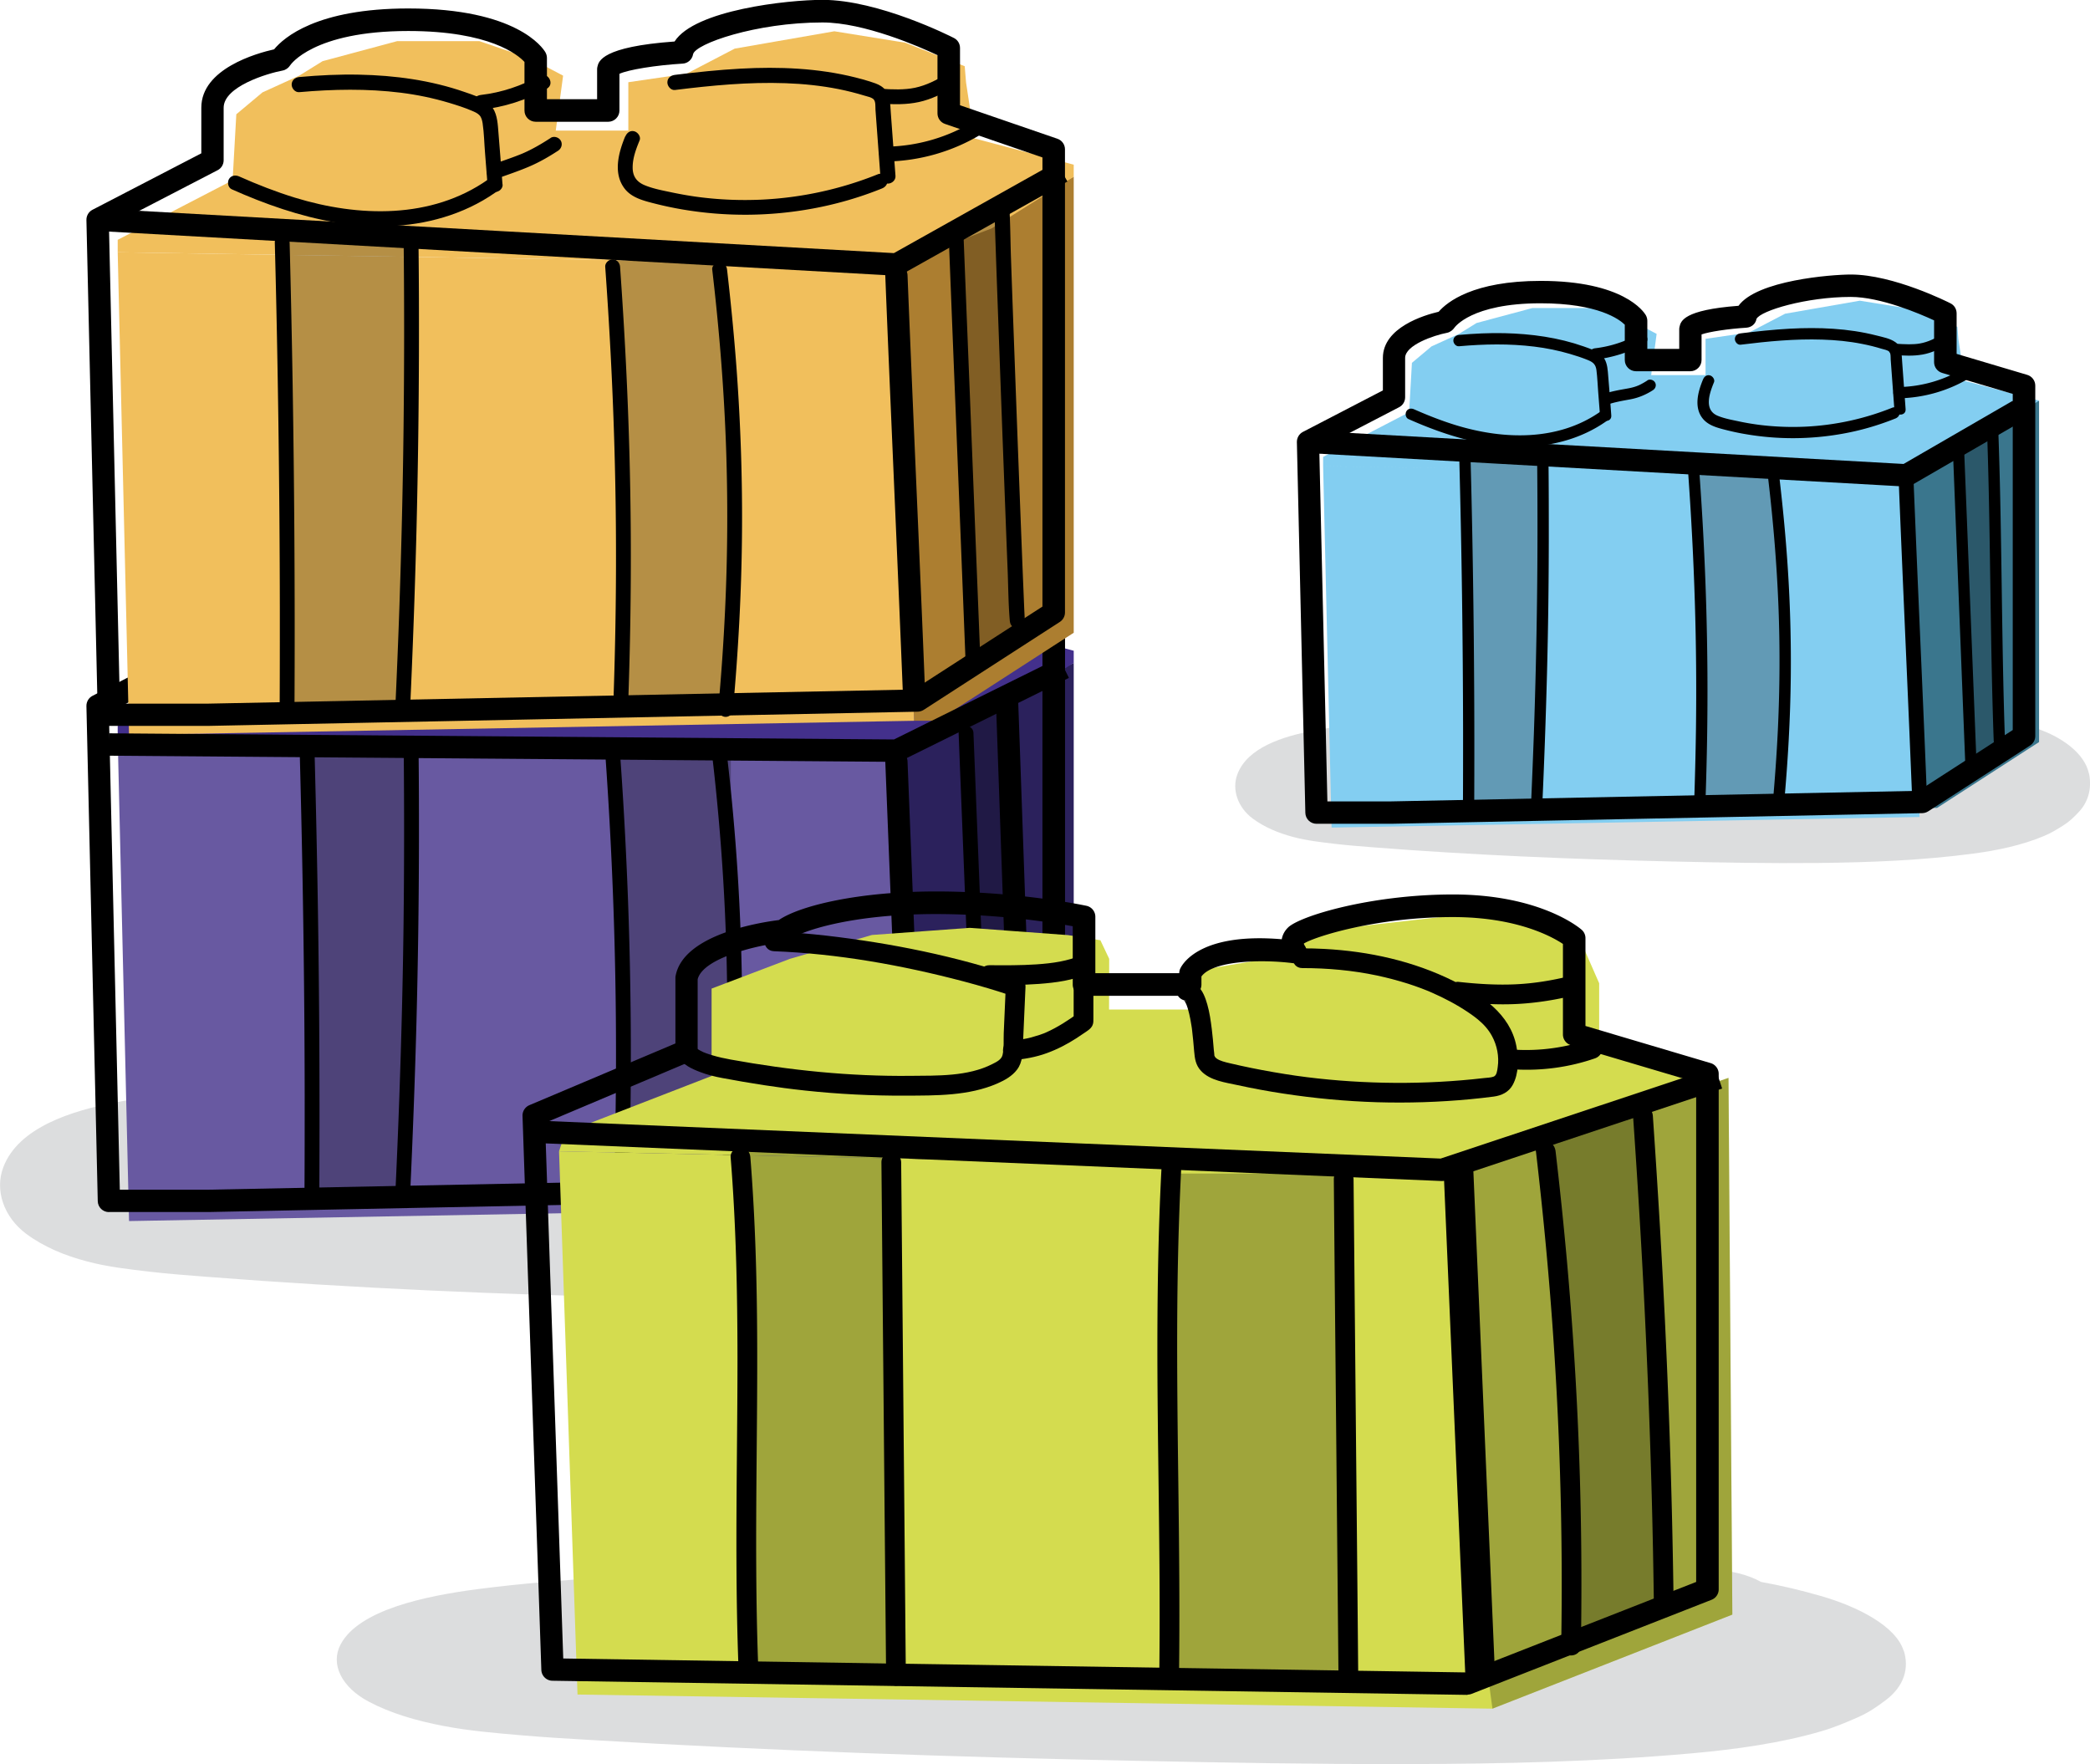
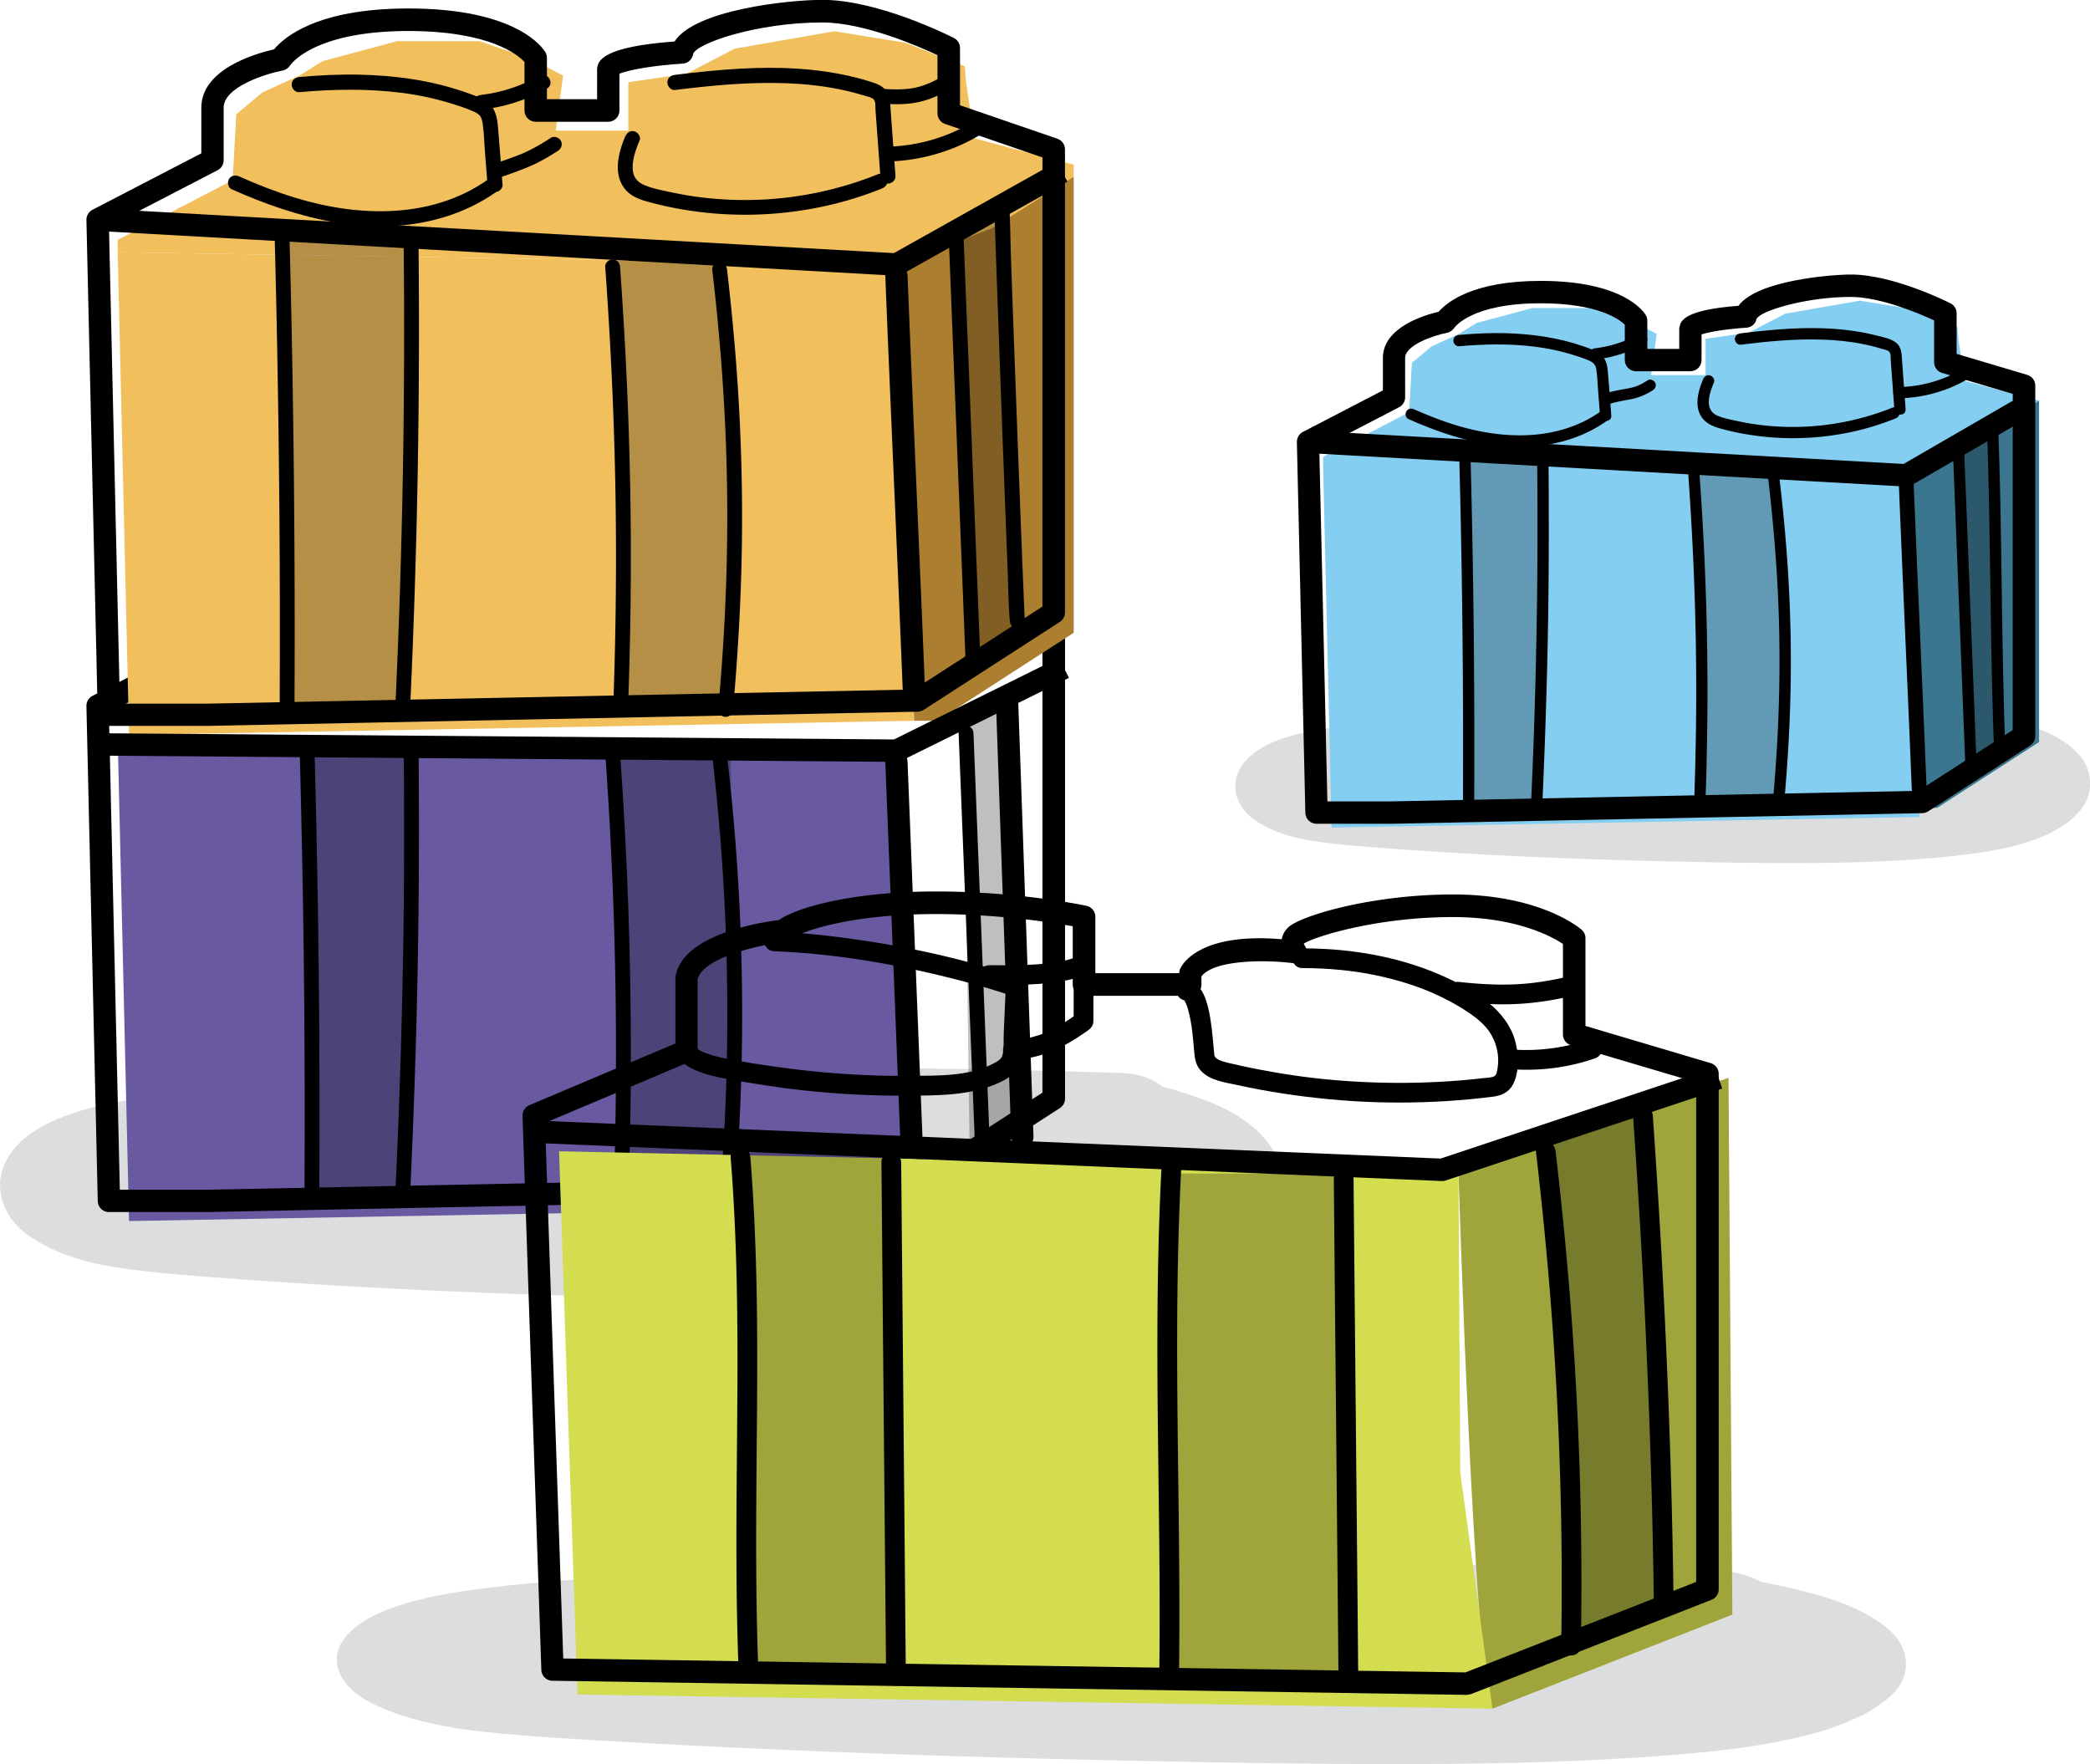
<svg xmlns="http://www.w3.org/2000/svg" id="Layer_2" data-name="Layer 2" viewBox="0 0 298.67 252.1">
  <defs>
    <style>.cls-1{opacity:.25}.cls-1,.cls-11,.cls-2,.cls-3,.cls-7,.cls-9{stroke-width:0}.cls-2{fill:#babcbe;opacity:.5}.cls-7{fill:#d4dc4f}.cls-9{fill:#83cef1}.cls-11{fill:#f1bf5c}</style>
  </defs>
  <g id="Outlines">
    <path class="cls-2" d="M182.78 166.58c-.91-4.06-5.29-7.25-9.63-8.99-2.25-.9-4.55-1.68-6.94-2.27-1.47-1.17-3.45-1.9-5.72-1.98-21.39-.7-42.79-.94-64.18-.72-21.56.23-43.24.6-64.64 2.83-5.02.52-10.06 1.12-14.99 2.05-6.45 1.22-14.04 3.61-16.2 9.28-1.27 3.32.08 7.14 3.22 9.5 2.53 1.89 5.49 3.12 8.74 3.98 2.93.78 6.03 1.13 9.07 1.48 2.64.31 5.29.5 7.94.71 21.16 1.65 42.4 2.55 63.65 3.02 10.57.24 21.16.44 31.74.33 11.07-.11 22.25-.55 33.18-2.01 5.19-.69 10.39-1.78 15.08-3.75 1.51-.64 2.84-1.44 4.19-2.29 1.34-.84 2.3-1.79 3.33-2.89 2.21-2.36 2.79-5.39 2.15-8.27ZM272.03 235.87c-1.13-3.51-6.52-6.28-11.85-7.81-2.76-.79-5.59-1.48-8.52-2-1.81-1.01-4.24-1.66-7.02-1.74-26.2-.73-52.43-1.06-78.63-1-26.42.07-52.97.26-79.17 2.06-6.14.42-12.32.9-18.35 1.68-7.9 1.01-17.18 3.03-19.8 7.9-1.53 2.85.13 6.16 4.01 8.21 3.11 1.65 6.74 2.72 10.73 3.48 3.6.69 7.4 1.01 11.13 1.33 3.23.28 6.49.47 9.74.66 25.94 1.55 51.96 2.45 77.99 2.98 12.96.27 25.93.5 38.88.47 13.57-.03 27.26-.34 40.64-1.54 6.35-.57 12.72-1.47 18.46-3.15 1.85-.54 3.47-1.23 5.12-1.95 1.64-.71 2.8-1.53 4.07-2.48 2.69-2.02 3.39-4.63 2.59-7.12ZM298.5 110.48c-.6-2.71-3.53-4.84-6.43-6-1.5-.6-3.04-1.12-4.63-1.52-.98-.78-2.3-1.27-3.82-1.32-14.27-.47-28.56-.63-42.83-.48-14.39.15-28.86.4-43.14 1.89-3.35.35-6.72.75-10 1.37-4.31.81-9.37 2.41-10.81 6.19-.85 2.21.05 4.77 2.15 6.34 1.69 1.26 3.66 2.08 5.83 2.66 1.96.52 4.03.75 6.06.99 1.76.2 3.53.34 5.3.48 14.13 1.1 28.3 1.7 42.48 2.02 7.06.16 14.12.29 21.18.22 7.39-.08 14.85-.37 22.15-1.34 3.46-.46 6.94-1.19 10.07-2.5 1.01-.42 1.9-.96 2.8-1.53.89-.56 1.53-1.19 2.22-1.93 1.47-1.57 1.86-3.6 1.44-5.52Z" />
-     <path style="fill:#2b215c;stroke-width:0" d="m128.11 107.27 2.52 65.19h3.35l19.46-12.57V94.73l-25.33 12.54z" />
    <path style="fill:#6859a1;stroke-width:0" d="m16.82 105.52 111.29 1.75 2.52 65.19-112.19 2.03-1.62-68.97z" />
-     <path style="fill:#43308c;stroke-width:0" d="m33.24 95.22.53-9.43 3.74-3.13 5.25-2.39 3.34-2.07 10.65-2.85h11.76l7.37 2.51 4.59 2.41-1.05 7.86h10.37v-6.92L98.12 80l6.87-3.58 14.24-2.48 10.13 1.63 8.5 3.36.19 2.3 1.21 8.01 14.18 3.75v1.74l-11.75 7.39-13.58 5.15-111.29-1.75v-1.78l16.42-8.52z" />
    <path class="cls-3" d="M15.57 173.21c-.87 0-1.58-.69-1.6-1.56l-1.62-70.75c-.01-.61.32-1.18.86-1.46l15.56-8.07v-6.53c0-5.55 7.91-7.77 10.4-8.33 1.39-1.69 6.11-5.84 19.18-5.84 15.47 0 19.22 5.62 19.59 6.26.14.25.22.53.22.81v5.9h7.17v-4.28c0-.12.01-.23.04-.35.18-.8.64-2.87 11.03-3.62 2.86-4.5 16.14-5.95 21.15-5.95 8 0 18.33 5.22 18.77 5.45.54.27.87.82.87 1.43v8.13l13.86 4.12c.68.2 1.15.83 1.15 1.53V157c0 .54-.28 1.05-.73 1.34l-19.46 12.57c-.25.16-.54.25-.84.26L29.81 173.2H15.59Zm1.56-3.2h12.62l100.87-2.02 18.35-11.85V91.31l-13.86-4.12c-.68-.2-1.15-.83-1.15-1.53v-8.32c-2.6-1.22-10.47-4.67-16.44-4.67-9.5 0-18.23 3.06-18.49 4.56-.13.73-.74 1.28-1.48 1.32-3.86.23-7.83.88-9.04 1.46v5.25c0 .88-.72 1.6-1.6 1.6H76.54c-.88 0-1.6-.72-1.6-1.6v-6.95c-.91-.99-4.93-4.42-16.61-4.42-13.62 0-16.84 4.85-16.87 4.9-.24.38-.64.67-1.08.75-2.19.41-8.43 2.28-8.43 5.32v7.5c0 .6-.33 1.15-.86 1.42l-15.53 8.05 1.56 68.18Z" />
    <path class="cls-3" d="M137.33 79.36c-3.44 2.1-7.43 3.06-11.45 2.79-.57-.04-1.06.51-1.06 1.06 0 .61.49 1.02 1.06 1.06 4.36.3 8.79-.8 12.52-3.08 1.16-.71.1-2.54-1.07-1.83Z" />
    <path class="cls-3" d="m127.96 94.62-.66-8.91c-.11-1.44-.03-3.03-1.39-3.92-.49-.32-1.06-.49-1.62-.66-.66-.21-1.33-.39-2-.56-5.36-1.35-10.95-1.57-16.45-1.27-3.14.17-6.26.5-9.38.89-.57.07-1.06.44-1.06 1.06 0 .52.49 1.13 1.06 1.06 5.24-.65 10.53-1.16 15.82-.97 2.55.09 5.1.35 7.6.85 1.24.25 2.47.56 3.68.93.4.12.95.22 1.28.51.36.31.26 1.11.3 1.53l.7 9.47c.04.57.46 1.06 1.06 1.06.54 0 1.1-.49 1.06-1.06ZM71.8 95.84c-.22-2.76-.41-5.52-.65-8.28-.1-1.23-.34-2.49-1.34-3.33-.95-.8-2.23-1.18-3.39-1.58-4.84-1.69-10-2.39-15.11-2.49-2.86-.06-5.72.08-8.56.34-.57.05-1.06.45-1.06 1.06 0 .53.49 1.11 1.06 1.06 4.83-.43 9.71-.52 14.53.08 2.32.29 4.63.77 6.87 1.44 1.13.34 2.27.71 3.35 1.17.35.15.74.33 1.01.61.3.32.4.75.46 1.17.21 1.42.23 2.88.35 4.31s.23 2.95.35 4.43c.04.57.45 1.06 1.06 1.06.54 0 1.1-.49 1.06-1.06Z" />
    <path class="cls-3" d="M77.09 80.31c-2.58 1.44-5.44 2.39-8.38 2.73-.57.07-1.06.44-1.06 1.06 0 .52.49 1.12 1.06 1.06 3.33-.38 6.52-1.38 9.44-3.02 1.19-.67.12-2.5-1.07-1.83ZM69.72 95.13c-8.07 5.67-18.49 5.36-27.56 2.58-2.73-.84-5.39-1.88-7.99-3.04-.52-.23-1.14-.15-1.45.38-.26.45-.14 1.21.38 1.45 9.42 4.21 20.07 7.08 30.27 4.02 2.64-.79 5.16-1.97 7.42-3.55.47-.33.69-.93.38-1.45-.27-.46-.98-.71-1.45-.38Z" />
    <path class="cls-3" d="M78.68 89.19c-3.27 2.13-6.78 3.9-10.46 5.22-.54.19-.9.72-.74 1.3.14.52.76.93 1.3.74 3.85-1.38 7.53-3.2 10.96-5.43 1.14-.74.08-2.58-1.07-1.83ZM89.34 88.96c-.97 2.36-1.78 5.36 0 7.55.95 1.16 2.48 1.59 3.87 1.95 1.46.38 2.94.7 4.43.95 6.13 1.03 12.39.98 18.51-.15 3.38-.62 6.7-1.58 9.89-2.87.53-.21.9-.71.74-1.3-.14-.5-.77-.95-1.3-.74a50.911 50.911 0 0 1-16.69 3.64c-2.88.13-5.77.02-8.62-.33-1.38-.17-2.75-.41-4.1-.69s-2.72-.53-3.96-1.05-1.71-1.39-1.7-2.56c0-1.31.49-2.62.99-3.83.22-.53-.24-1.16-.74-1.3-.61-.17-1.08.21-1.3.74ZM139.14 86.83a24.794 24.794 0 0 1-12.45 3.6c-1.36.02-1.37 2.14 0 2.12 4.76-.08 9.45-1.43 13.52-3.89 1.16-.71.1-2.54-1.07-1.83ZM42.82 106.97c.22 8.31.4 16.61.52 24.92.12 8.17.19 16.33.2 24.5 0 4.72 0 9.43-.03 14.15 0 1.36 2.11 1.36 2.12 0 .04-8.31.04-16.62-.02-24.92-.06-8.17-.17-16.33-.34-24.5-.09-4.72-.21-9.43-.33-14.15-.04-1.36-2.15-1.37-2.12 0ZM57.69 106.78c.08 8.41.08 16.81-.02 25.22-.1 8.22-.31 16.43-.6 24.65-.17 4.8-.37 9.61-.6 14.41-.03.57.51 1.06 1.06 1.06.6 0 1.03-.49 1.06-1.06.39-8.4.71-16.8.93-25.2.21-8.21.33-16.43.35-24.65.01-4.81 0-9.61-.06-14.42-.01-1.36-2.13-1.37-2.12 0ZM86.49 107.61c.6 8.43 1.03 16.88 1.28 25.33s.32 16.91.21 25.36c-.06 4.79-.18 9.57-.35 14.36-.05 1.36 2.07 1.36 2.12 0 .31-8.45.44-16.91.39-25.36s-.27-16.91-.68-25.36c-.23-4.78-.51-9.56-.86-14.34-.04-.57-.46-1.06-1.06-1.06-.54 0-1.1.49-1.06 1.06ZM101.78 107.99c.99 8.51 1.65 17.05 1.95 25.61s.27 17.13-.12 25.69c-.22 4.8-.54 9.6-.97 14.38-.05.57.52 1.06 1.06 1.06.62 0 1.01-.49 1.06-1.06a318.464 318.464 0 0 0-.86-65.67c-.07-.57-.44-1.06-1.06-1.06-.52 0-1.13.49-1.06 1.06ZM126.51 108.81l.99 24.9c.33 8.24.66 16.48.98 24.71.19 4.68.37 9.36.56 14.04.03.83.71 1.63 1.59 1.59.83-.04 1.62-.7 1.59-1.59l-.99-24.9c-.33-8.24-.66-16.48-.98-24.71-.19-4.68-.37-9.36-.56-14.04-.03-.83-.71-1.63-1.59-1.59-.83.04-1.62.7-1.59 1.59ZM136.99 104.75c.31 7.92.63 15.84.94 23.76.31 7.89.62 15.78.94 23.67.18 4.46.35 8.92.53 13.38.05 1.36 2.17 1.37 2.12 0-.31-7.92-.63-15.84-.94-23.76l-.94-23.67c-.18-4.46-.35-8.92-.53-13.38-.05-1.36-2.17-1.37-2.12 0ZM142.3 99.58c.29 8.17.57 16.33.86 24.5.29 8.17.57 16.33.86 24.5.16 4.61.32 9.23.49 13.84.03.83.71 1.63 1.59 1.59s1.62-.7 1.59-1.59c-.29-8.17-.57-16.33-.86-24.5s-.57-16.33-.86-24.5c-.16-4.61-.32-9.23-.49-13.84-.03-.83-.71-1.63-1.59-1.59s-1.62.7-1.59 1.59Z" />
    <path style="fill:#ac7e30;stroke-width:0" d="m128.11 37.8 2.52 65.2 3.35-.01 19.46-12.57V25.26L128.11 37.8z" />
    <path class="cls-11" d="m16.82 36.05 111.29 1.75 2.52 65.2-112.19 2.02-1.62-68.97z" />
    <path class="cls-11" d="m33.24 25.76.53-9.43 3.74-3.13 5.25-2.39 3.34-2.07 10.65-2.86h11.76l7.37 2.52 4.59 2.41-1.05 7.85h10.37v-6.91l8.33-1.22 6.87-3.58 14.24-2.48 10.13 1.63 8.5 3.36.19 2.3 1.21 8.02 14.18 3.75v1.73l-11.75 7.39-13.58 5.15-111.29-1.75v-1.78l16.42-8.51z" />
    <path class="cls-3" d="M15.57 103.75c-.87 0-1.58-.69-1.6-1.56l-1.62-70.75c-.01-.61.32-1.18.86-1.46l15.56-8.07v-6.53c0-5.56 7.91-7.77 10.4-8.33 1.39-1.69 6.11-5.84 19.18-5.84 15.47 0 19.22 5.62 19.59 6.26.14.25.22.53.22.81v5.9h7.17V9.9c0-.12.01-.23.04-.35.18-.8.64-2.87 11.03-3.62 2.86-4.5 16.14-5.95 21.15-5.95 8 0 18.33 5.22 18.77 5.45.54.27.87.82.87 1.43v8.18l13.92 4.79c.65.22 1.08.83 1.08 1.51v66.19c0 .54-.28 1.05-.73 1.34L132 101.44c-.25.16-.54.25-.84.26L29.8 103.73H15.58Zm1.56-3.2h12.62l100.87-2.02 18.35-11.85V22.5l-13.92-4.79c-.65-.22-1.08-.83-1.08-1.51V7.88c-2.6-1.22-10.47-4.67-16.44-4.67-9.5 0-18.23 3.06-18.49 4.56-.13.73-.74 1.28-1.48 1.32-3.86.23-7.83.88-9.04 1.46v5.25c0 .88-.72 1.6-1.6 1.6H76.55c-.88 0-1.6-.72-1.6-1.6V8.85c-.91-.99-4.93-4.42-16.61-4.42-13.62 0-16.84 4.85-16.87 4.9-.24.38-.64.67-1.08.75-2.19.41-8.43 2.28-8.43 5.32v7.5c0 .6-.33 1.15-.86 1.42l-15.53 8.05 1.56 68.18Z" />
    <path class="cls-3" d="M135.21 10.6c-1.42.87-2.82 1.59-4.45 1.94-1.51.32-3.24.26-4.88.14-.57-.04-1.06.52-1.06 1.06 0 .61.49 1.02 1.06 1.06 1.82.13 3.65.17 5.44-.22s3.42-1.21 4.96-2.15c1.16-.71.1-2.54-1.07-1.83Z" />
    <path class="cls-3" d="m127.97 25.15-.66-8.91c-.11-1.45-.03-3.04-1.4-3.93-.49-.32-1.07-.49-1.62-.67-.66-.21-1.33-.39-2-.56-5.36-1.35-10.96-1.57-16.46-1.27-3.14.17-6.26.5-9.38.89-.58.07-1.08.44-1.08 1.08 0 .53.5 1.15 1.08 1.08 5.24-.65 10.53-1.16 15.82-.97 2.55.09 5.09.35 7.6.85 1.24.25 2.47.56 3.68.93.4.12.95.22 1.27.5.35.31.26 1.1.29 1.52.23 3.16.46 6.31.7 9.47.04.58.46 1.08 1.08 1.08.55 0 1.12-.49 1.08-1.08ZM71.81 26.37c-.22-2.76-.41-5.52-.65-8.28-.11-1.23-.34-2.5-1.34-3.34s-2.23-1.18-3.39-1.59c-4.84-1.69-10-2.39-15.11-2.49-2.86-.06-5.72.08-8.56.34-.58.05-1.08.46-1.08 1.08 0 .54.49 1.13 1.08 1.08 4.83-.43 9.71-.52 14.53.08 2.32.29 4.63.77 6.87 1.44 1.13.34 2.27.7 3.35 1.17.35.15.74.32 1 .6.3.31.39.75.46 1.16.21 1.42.23 2.88.35 4.31s.23 2.95.35 4.43c.05.58.46 1.08 1.08 1.08.55 0 1.12-.49 1.08-1.08Z" />
    <path class="cls-3" d="M77.09 10.84c-2.58 1.44-5.44 2.39-8.38 2.73-.57.07-1.06.44-1.06 1.06 0 .52.49 1.12 1.06 1.06 3.33-.38 6.52-1.38 9.44-3.02 1.19-.67.12-2.5-1.07-1.83ZM69.72 25.67c-8.07 5.67-18.49 5.36-27.56 2.58-2.73-.84-5.39-1.88-7.99-3.04-.52-.23-1.14-.15-1.45.38-.26.45-.14 1.21.38 1.45 9.42 4.21 20.07 7.08 30.27 4.02 2.64-.79 5.16-1.97 7.42-3.55.47-.33.69-.93.38-1.45-.27-.46-.98-.71-1.45-.38Z" />
    <path class="cls-3" d="M78.68 19.72c-1.31.85-2.65 1.64-4.09 2.25-.17.07.12-.05-.05.02-.08.03-.17.07-.25.1-.15.06-.31.12-.46.18-.34.13-.69.26-1.03.38l-2.46.87c-.54.19-.9.72-.74 1.3.14.52.76.93 1.3.74 1.56-.56 3.13-1.08 4.66-1.73s2.85-1.42 4.19-2.29c.48-.31.68-.94.38-1.45-.28-.48-.97-.69-1.45-.38ZM89.34 19.5c-.97 2.36-1.78 5.36 0 7.55.95 1.16 2.48 1.59 3.87 1.95 1.46.38 2.94.7 4.43.95 6.13 1.03 12.39.98 18.51-.15 3.38-.62 6.7-1.58 9.89-2.87.53-.21.9-.71.74-1.3-.14-.5-.77-.95-1.3-.74a50.911 50.911 0 0 1-16.69 3.64c-2.88.13-5.77.02-8.62-.33-1.38-.17-2.75-.41-4.1-.69-1.31-.28-2.72-.53-3.96-1.05s-1.71-1.39-1.7-2.56c0-1.31.49-2.62.99-3.83.22-.53-.24-1.16-.74-1.3-.61-.17-1.08.21-1.3.74ZM139.14 17.36a24.794 24.794 0 0 1-12.45 3.6c-1.36.02-1.37 2.14 0 2.12 4.76-.08 9.45-1.43 13.52-3.89 1.16-.71.1-2.54-1.07-1.83ZM39.27 34.68c.23 8.7.4 17.41.52 26.12.12 8.8.19 17.6.2 26.4 0 4.86 0 9.72-.03 14.58 0 1.36 2.11 1.36 2.12 0 .05-8.71.04-17.42-.02-26.12a2112.546 2112.546 0 0 0-.67-40.97c-.04-1.36-2.15-1.37-2.12 0ZM57.69 35.19c.09 8.64.08 17.29-.02 25.93-.1 8.6-.31 17.19-.6 25.79-.17 4.89-.37 9.78-.6 14.67-.03.57.51 1.06 1.06 1.06.6 0 1.03-.49 1.06-1.06.4-8.64.71-17.28.93-25.92.21-8.6.33-17.19.35-25.79.01-4.89 0-9.79-.06-14.68-.01-1.36-2.13-1.37-2.12 0ZM86.49 38.14c.59 8.22 1.03 16.45 1.28 24.69.25 8.07.32 16.14.21 24.2-.06 4.68-.18 9.36-.35 14.04-.05 1.36 2.07 1.36 2.12 0 .3-8.24.44-16.48.39-24.72-.05-8.07-.28-16.14-.68-24.2-.23-4.68-.52-9.35-.85-14.02-.04-.57-.46-1.06-1.06-1.06-.54 0-1.1.49-1.06 1.06ZM101.78 38.52c.96 8.19 1.64 16.42 1.95 24.67.3 8.03.26 16.06-.12 24.09-.22 4.71-.55 9.41-.98 14.1-.05.57.52 1.06 1.06 1.06.62 0 1.01-.49 1.06-1.06.74-8.22 1.2-16.46 1.28-24.71.08-8.03-.19-16.06-.78-24.07-.35-4.7-.81-9.39-1.35-14.07-.07-.57-.44-1.06-1.06-1.06-.52 0-1.13.49-1.06 1.06ZM126.51 39.34c.31 7.9.65 15.8.99 23.7.33 7.61.66 15.21.98 22.82.19 4.53.38 9.07.56 13.6.03.83.71 1.63 1.59 1.59.83-.04 1.62-.7 1.59-1.59-.31-7.9-.65-15.8-.99-23.7-.33-7.61-.66-15.21-.98-22.82-.19-4.53-.38-9.07-.56-13.6-.03-.83-.71-1.63-1.59-1.59-.83.04-1.62.7-1.59 1.59ZM135.58 33.87c.31 7.89.62 15.77.94 23.66.31 7.9.63 15.81.94 23.71l.53 13.44c.05 1.36 2.17 1.37 2.12 0-.31-7.92-.63-15.85-.94-23.77-.31-7.89-.62-15.78-.94-23.68-.18-4.45-.35-8.9-.53-13.36-.05-1.36-2.17-1.37-2.12 0ZM142.42 28.64c-.53.42-.3 1.72-.28 2.29.04 1.43.09 2.86.14 4.29.16 4.75.34 9.51.51 14.26.21 5.76.42 11.52.64 17.28.19 4.93.37 9.87.57 14.8.09 2.36.1 4.74.3 7.09.04.43.15.74.54 1 .48.33 1.19.09 1.47-.39.31-.53.1-1.15-.39-1.47l.39.39c.08.16.16.35.14.53v-.12c0-.11-.01-.22-.02-.33l-.06-1.23-.18-4.35c-.19-4.7-.37-9.41-.55-14.11-.22-5.7-.43-11.4-.64-17.1-.18-4.9-.36-9.8-.53-14.7-.08-2.41-.09-4.83-.23-7.23-.01-.19.09-.13-.04.17l-.28.48c.46-.36.38-1.15 0-1.52-.45-.45-1.06-.36-1.52 0Z" />
    <path class="cls-3" d="M128.11 39.4h-.09L13.86 33l.18-3.2 113.7 6.37 23.23-13.02 1.57 2.79-23.64 13.25c-.24.13-.51.2-.78.2Z" />
    <path class="cls-1" d="M104.44 172.23H89.75l-2.12-64.46h16.81v64.46zM144.99 167.7h-6.38l-.92-67.03h7.3v67.03z" />
    <path style="fill:#3a768d;stroke-width:0" d="m272.42 66.63 1.89 48.82h2.51l14.57-9.41v-48.8l-18.97 9.39z" />
    <path class="cls-9" d="m189.08 66.62 83.34 1.31 1.89 48.82-84.02 1.51-1.21-51.64zM201.37 58.91l.4-7.06 2.8-2.35 3.93-1.79 2.5-1.55 7.98-2.14h8.81l5.51 1.89 3.44 1.8-.78 5.89h7.77v-5.18l6.23-.91 5.14-2.68 10.67-1.86 7.59 1.22 6.36 2.52.14 1.72.91 6 10.62 2.81-8.96 5.8-10.01 4.89-83.34-1.31v-1.33l12.29-6.38z" />
    <path class="cls-3" d="M188.14 117.72c-.87 0-1.58-.69-1.6-1.56l-1.21-52.98c-.01-.61.32-1.18.86-1.46l11.43-5.93v-4.64c0-4.36 5.91-6.12 7.97-6.6 1.21-1.4 4.95-4.41 14.58-4.41 11.81 0 14.72 4.39 15.02 4.89.14.25.22.53.22.81v4.02h4.56v-2.8c0-.12.01-.23.04-.35.18-.8.54-2.42 8.43-3.01 2.63-3.64 13.26-4.47 16.06-4.47 6.08 0 13.91 3.95 14.24 4.12.54.27.87.82.87 1.43v5.79l10.09 3c.68.2 1.15.83 1.15 1.53v50.09c0 .54-.28 1.05-.73 1.34l-14.57 9.41c-.25.16-.54.25-.84.26l-75.9 1.52h-10.66Zm1.56-3.2h9.06l75.41-1.51 13.46-8.69V56.29l-10.09-3c-.68-.2-1.15-.83-1.15-1.53v-5.98c-2.12-.98-7.68-3.35-11.91-3.35-6.34 0-12.88 1.96-13.47 3.14-.13.73-.72 1.21-1.46 1.26-2.6.16-5.33.58-6.39.96v3.66c0 .88-.72 1.6-1.6 1.6h-7.77c-.88 0-1.6-.72-1.6-1.6V46.4c-.77-.76-3.79-3.06-12.04-3.06-9.91 0-12.27 3.45-12.3 3.48-.24.36-.64.66-1.07.74-1.87.36-5.98 1.75-5.98 3.59v5.62c0 .6-.33 1.15-.86 1.42l-11.41 5.92 1.16 50.42Z" />
-     <path class="cls-3" d="M277.6 47.73c-1.04.63-2.06 1.15-3.27 1.36-.43.08-1.01.11-1.53.11-.68 0-1.37-.05-2.05-.09-.43-.03-.81.39-.81.81 0 .46.37.78.81.81 1.34.1 2.68.17 4.01-.07 1.31-.23 2.52-.83 3.65-1.52.88-.54.07-1.94-.81-1.39Z" />
    <path class="cls-3" d="M272.32 58.46c-.16-2.24-.33-4.47-.49-6.71-.08-1.03-.02-2.17-.95-2.84-.76-.55-1.84-.74-2.73-.97-4.03-1.03-8.23-1.19-12.37-.97-2.36.13-4.71.38-7.05.67-.43.05-.81.33-.81.81 0 .39.37.86.81.81 3.87-.48 7.77-.86 11.68-.73 1.92.06 3.83.24 5.72.62.93.18 1.86.41 2.77.69.32.1.81.17 1.06.4.27.25.21.81.23 1.15.17 2.36.35 4.72.52 7.08.08 1.03 1.69 1.04 1.61 0ZM230.26 59.37c-.16-2.08-.3-4.16-.49-6.24-.08-.89-.25-1.8-.95-2.42s-1.64-.89-2.49-1.2c-3.63-1.28-7.5-1.81-11.33-1.9-2.17-.05-4.34.06-6.5.25-.43.04-.81.34-.81.81 0 .41.37.85.81.81 3.58-.32 7.19-.39 10.76.05 1.73.21 3.44.56 5.11 1.05.87.25 1.73.54 2.57.88.73.3 1.1.64 1.2 1.44.13 1.04.17 2.1.25 3.15.09 1.11.17 2.21.26 3.32.08 1.03 1.69 1.04 1.61 0Z" />
    <path class="cls-3" d="M234.2 47.73a16.777 16.777 0 0 1-6.26 2.04c-.43.05-.81.34-.81.81 0 .4.37.86.81.81 2.49-.29 4.89-1.04 7.08-2.26.91-.51.09-1.9-.81-1.39ZM228.69 58.83c-6.03 4.23-13.79 4.01-20.57 1.95-2.06-.63-4.07-1.42-6.04-2.29-.4-.18-.87-.12-1.1.29-.2.34-.11.92.29 1.1 7.06 3.15 15.04 5.3 22.68 3.01 1.97-.59 3.86-1.48 5.55-2.66.36-.25.52-.71.29-1.1-.21-.35-.74-.54-1.1-.29ZM235.4 54.38c-.28.18-.56.35-.85.5-.13.07-.27.14-.41.2s.17-.06-.08.03l-.15.06c-.45.17-.93.28-1.4.36-1.11.2-2.19.38-3.26.75-.41.14-.68.55-.56.99.11.4.58.71.99.56 1.09-.38 2.2-.56 3.33-.77s2.23-.67 3.21-1.31c.37-.24.52-.72.29-1.1-.21-.36-.74-.53-1.1-.29ZM243.37 54.22c-.71 1.72-1.34 3.95-.06 5.57.69.87 1.74 1.23 2.77 1.51 1.13.3 2.28.56 3.44.75 4.56.78 9.23.75 13.79-.07 2.59-.46 5.12-1.2 7.56-2.18.4-.16.69-.54.56-.99-.11-.38-.59-.73-.99-.56a38.219 38.219 0 0 1-12.43 2.72c-2.15.1-4.31.02-6.45-.24-1.04-.13-2.07-.3-3.09-.52s-2.05-.4-2.99-.79c-2.04-.84-1.18-3.24-.55-4.78.17-.4-.18-.89-.56-.99-.46-.13-.83.16-.99.56ZM280.67 52.61c-2.82 1.7-6.03 2.64-9.32 2.7-1.04.02-1.04 1.63 0 1.61 3.57-.07 7.08-1.07 10.13-2.92.89-.54.08-1.93-.81-1.39ZM208.54 65.59a1583.008 1583.008 0 0 1 .54 38.95c0 3.65 0 7.3-.02 10.95 0 1.04 1.61 1.04 1.61 0 .03-6.48.03-12.97-.02-19.45-.04-6.5-.13-13-.25-19.5-.07-3.65-.15-7.3-.25-10.95-.03-1.04-1.64-1.04-1.61 0ZM219.67 66.15c.06 6.46.06 12.92-.02 19.38-.08 6.41-.23 12.82-.45 19.23-.13 3.64-.28 7.29-.44 10.93-.05 1.04 1.56 1.04 1.61 0 .3-6.45.53-12.91.7-19.37s.25-12.82.26-19.24c0-3.65 0-7.29-.04-10.94-.01-1.04-1.62-1.04-1.61 0ZM241.24 67.48c.44 6.17.77 12.36.96 18.55.19 6.06.24 12.13.16 18.2-.05 3.52-.14 7.04-.26 10.56-.04 1.04 1.58 1.04 1.61 0 .22-6.19.33-12.38.29-18.57-.04-6.07-.21-12.13-.51-18.19-.17-3.52-.39-7.03-.64-10.54-.07-1.03-1.69-1.04-1.61 0ZM252.69 68.47c.71 6.05 1.22 12.12 1.46 18.21.23 5.9.19 11.8-.09 17.7-.17 3.49-.42 6.97-.73 10.45-.04.43.4.81.81.81.47 0 .77-.37.81-.81.55-6.07.9-12.15.96-18.24.06-5.9-.14-11.8-.59-17.69-.26-3.48-.61-6.96-1.01-10.43-.05-.43-.33-.81-.81-.81-.4 0-.86.37-.81.81ZM271.35 69.08c.46 11.58.99 23.15 1.48 34.72l.42 10.12c.05 1.36 2.17 1.37 2.12 0-.46-11.58-.99-23.15-1.48-34.72l-.42-10.12c-.05-1.36-2.17-1.37-2.12 0ZM279.06 63.93c.47 11.82.94 23.64 1.4 35.46.13 3.36.27 6.72.4 10.08.04 1.03 1.65 1.04 1.61 0-.47-11.82-.94-23.64-1.4-35.46-.13-3.36-.27-6.72-.4-10.08-.04-1.03-1.65-1.04-1.61 0ZM283.96 61.64c.4 11.38.43 22.76.67 34.14.07 3.36.16 6.73.28 10.09.04 1.03 1.65 1.04 1.61 0-.4-11.41-.43-22.83-.67-34.24-.07-3.33-.16-6.66-.28-9.99-.04-1.03-1.65-1.04-1.61 0Z" />
    <path class="cls-7" d="m247.01 154.03-38.59 13.14s2.17 71.96 4.86 77l34.28-13.44-.55-76.7Z" />
    <path class="cls-1" d="m247.01 154.03-38.59 13.14s2.17 71.96 4.86 77l34.28-13.44-.55-76.7Z" />
    <path class="cls-7" d="m79.89 164.52 123.98 2.65h4.55l.26 43.22 4.6 33.78-130.75-2.02-2.64-77.63z" />
-     <path class="cls-7" d="m80.76 161.87 20.93-8.11v-12.49l11.19-4.25 11.72-3.41 13.98-1.02 14.06 1.04 4.61.73 1.26 2.66-.02 7.24h13.78l-3.57-5.17 12.7-2.13 6.72-3.9 19.02-2.16 10.12.56 8.84 3.5 2.43 5.55v7.58l1.3 2.15 11.85 1.22 2.31 2.02-.27 1.68-39.85 12.01-123.98-2.65.87-2.65z" />
    <path class="cls-3" d="M209.71 242.2h-.02l-130.75-2.02c-.85-.01-1.55-.69-1.58-1.55l-2.69-79.17c-.02-.66.37-1.27.98-1.53l20.87-8.82v-9.36c0-.1 0-.2.03-.3 1.11-5.93 12.09-7.64 14.74-7.97 3.04-2.08 11.46-4.09 22.46-4.09 11.8 0 21.12 1.97 21.51 2.05.74.16 1.27.81 1.27 1.57v8.06h11.99c0-.25.06-.49.17-.71.45-.9 3.18-5.1 14.48-4.14.1-.58.37-1.15.88-1.66 1.67-1.67 11.9-4.74 23.59-4.74 12.5 0 18.15 4.83 18.38 5.04.35.3.55.74.55 1.2v12.55l17.89 5.31c.68.2 1.15.83 1.15 1.53v73.67c0 .66-.4 1.25-1.02 1.49l-34.28 13.44c-.19.07-.38.11-.58.11ZM80.51 237l128.91 1.99 32.97-12.93v-71.39l-17.89-5.31c-.68-.2-1.15-.83-1.15-1.53v-12.94c-1.58-1.05-6.61-3.84-15.73-3.84-10.99 0-19.82 2.83-21.3 3.79.02.09.08.21.13.29.36.52.39 1.22.06 1.76a1.6 1.6 0 0 1-1.57.77c-4.63-.61-11.6-.4-13.25 1.88v1.16c0 .88-.72 1.6-1.6 1.6H154.9c-.88 0-1.6-.72-1.6-1.6v-8.34c-2.93-.53-10.59-1.74-19.57-1.74-12.29 0-19.45 2.51-20.82 3.66-.24.2-.54.33-.86.36-3.73.4-11.57 2.21-12.35 5.3v10.25c0 .64-.39 1.22-.98 1.47l-20.83 8.8 2.6 76.54Z" />
    <path class="cls-3" d="M96.9 150.9c.54 1.22 1.99 1.85 3.14 2.29 1.04.4 2.14.67 3.23.87 3.91.73 7.84 1.36 11.79 1.78 4.74.51 9.51.75 14.29.73 4.4-.02 9.1.05 13.2-1.75 1.05-.46 2.09-1.04 2.79-1.97.83-1.09.79-2.44.85-3.74l.36-8.1c.03-.65-.46-1.17-1.04-1.36-8.85-3.01-18.17-4.88-27.45-5.95-2.48-.28-4.97-.49-7.46-.59-1.82-.07-1.81 2.75 0 2.82 9.13.35 18.27 1.99 27.09 4.31 2.38.63 4.75 1.33 7.08 2.12l-1.04-1.36c-.1 2.21-.19 4.42-.29 6.63-.04 1 .06 2.14-.17 3.12-.15.67-.88 1.01-1.45 1.3-3.52 1.8-7.88 1.65-11.73 1.69-8.64.09-17.18-.79-25.67-2.33-.88-.16-1.76-.35-2.62-.61-.32-.09-.63-.2-.94-.31-.08-.03-.16-.06-.25-.1-.21-.08.18.08-.02 0-.15-.07-.3-.14-.45-.22l-.36-.21c-.05-.03-.09-.06-.14-.09-.15-.09.17.17-.01 0l-.25-.25c-.13-.13.12.22.06.06-.03-.07-.07-.13-.1-.19-.31-.7-1.33-.86-1.93-.51-.72.42-.82 1.23-.51 1.93Z" />
    <path class="cls-3" d="M154.21 136.6s-.33.15-.21.1c.13-.06-.2.08-.23.09-.23.09-.47.17-.71.24-.52.15-1.05.28-1.58.38-1.12.21-2.19.32-3.36.4-2.24.15-4.48.14-6.72.12-1.82-.02-1.82 2.81 0 2.82 2.36.02 4.73.03 7.09-.15s4.94-.49 7.15-1.56c.69-.33.87-1.31.51-1.93-.41-.7-1.24-.84-1.93-.51Z" />
    <path class="cls-3" d="M144.74 151.5c1.65-.15 3.28-.43 4.84-1s2.89-1.27 4.22-2.12c.34-.22.67-.44 1-.67.48-.33 1.1-.66 1.33-1.21.14-.33.12-.64.12-.98v-4.82c0-.76-.65-1.41-1.41-1.41s-1.41.65-1.41 1.41v5.26l.7-1.22c-1.46 1.06-2.97 2.05-4.63 2.79-.06.03-.2.08-.06.03-.09.04-.18.07-.27.11-.2.08-.41.15-.61.22-.4.13-.8.25-1.2.36-.94.24-1.74.36-2.62.44-.76.07-1.41.6-1.41 1.41 0 .71.65 1.48 1.41 1.41ZM169.56 143.04c-.26-.03-.22-.02-.39-.1.06.03.25.16.05.01-.21-.16.03.03.06.08.1.14-.15-.27.01.03.04.08.09.15.13.23.02.04.18.37.09.17-.08-.18.05.14.08.21.05.14.09.27.14.41.16.52.27 1.05.38 1.58.06.29.1.59.15.88l.06.38c.03.22-.03-.22 0 0l.03.25c.13 1.02.21 2.05.3 3.07s.21 1.98.99 2.8c1.29 1.38 3.49 1.65 5.24 2.03 2.15.47 4.32.87 6.49 1.2 4.44.68 8.92 1.1 13.4 1.24 4.44.13 8.89-.01 13.32-.43 1.13-.11 2.26-.23 3.38-.38s2.13-.63 2.7-1.66c.89-1.62.87-3.77.53-5.54-.89-4.63-5.03-7.34-8.96-9.3-5.74-2.86-12.11-4.26-18.49-4.6-1.05-.06-2.1-.08-3.15-.08-1.82 0-1.82 2.82 0 2.82 3.59 0 7.17.32 10.68 1.06 1.49.32 2.97.71 4.43 1.17.63.2 1.25.42 1.87.65.29.11.58.22.87.34.13.05.26.11.39.16.15.06 0 0-.02 0 .1.04.21.09.31.13 1.8.79 3.55 1.71 5.18 2.81.3.2.6.41.89.63.11.08.23.17.34.26-.4-.29.01.01.12.1.83.68 1.54 1.45 2.05 2.4.73 1.34 1.04 2.94.82 4.44-.07.5-.13 1.21-.61 1.37-.4.14-.87.14-1.29.19l-1.67.18c-4.22.42-8.47.58-12.71.49-4.19-.09-8.39-.41-12.55-1-2.14-.31-4.27-.68-6.39-1.11-1.02-.21-2.04-.43-3.05-.67-.68-.16-1.42-.33-1.9-.68.02.02-.23-.21-.2-.18.03.04-.17-.32-.11-.21-.11-.22 0-.03 0 .11 0-.31-.06-.64-.09-.95-.08-1-.17-1.99-.29-2.98-.15-1.18-.31-2.36-.64-3.51-.27-.95-.65-1.99-1.39-2.67-.46-.42-.96-.6-1.57-.67-.76-.09-1.41.72-1.41 1.41 0 .84.65 1.32 1.41 1.41Z" />
    <path class="cls-3" d="M224.39 139.47c-2.58.64-5.19 1.07-7.85 1.19s-5.42-.05-8.12-.35c-.76-.08-1.41.71-1.41 1.41 0 .83.65 1.33 1.41 1.41 2.77.3 5.55.48 8.34.34 2.83-.14 5.64-.6 8.39-1.28 1.76-.44 1.02-3.16-.75-2.72ZM227.18 148.52a27.844 27.844 0 0 1-10.71 1.48c-.76-.04-1.41.68-1.41 1.41 0 .8.65 1.37 1.41 1.41 3.87.22 7.79-.31 11.46-1.58.72-.25 1.2-.97.99-1.74-.19-.7-1.01-1.24-1.74-.99ZM104.41 165.36c.77 9.55.97 19.13.98 28.7 0 9.52-.18 19.04-.15 28.56.02 5.43.1 10.86.32 16.29.07 1.81 2.9 1.82 2.82 0-.38-9.58-.35-19.17-.27-28.76.08-9.51.2-19.03-.05-28.54-.14-5.42-.4-10.84-.83-16.25-.06-.76-.61-1.41-1.41-1.41-.72 0-1.47.65-1.41 1.41ZM125.96 166.12c.09 9.57.17 19.14.26 28.71s.17 18.96.26 28.44l.15 16.26c.02 1.82 2.84 1.82 2.82 0-.09-9.57-.17-19.14-.26-28.71-.09-9.48-.17-18.96-.26-28.44l-.15-16.26c-.02-1.82-2.84-1.82-2.82 0ZM165.97 167.16c-.49 9.47-.6 18.96-.57 28.45.04 9.35.22 18.71.29 28.06.04 5.39.04 10.78-.03 16.17-.02 1.82 2.8 1.82 2.82 0 .13-9.49.02-18.98-.1-28.47-.12-9.35-.23-18.7-.1-28.05.08-5.39.24-10.77.51-16.16.04-.76-.68-1.41-1.41-1.41-.8 0-1.37.65-1.41 1.41ZM190.61 168.54c.08 9.33.17 18.65.26 27.98.09 9.19.17 18.37.26 27.56l.15 15.96c.02 1.82 2.84 1.82 2.82 0-.08-9.33-.17-18.65-.26-27.98-.09-9.19-.17-18.37-.26-27.56l-.15-15.96c-.02-1.82-2.84-1.82-2.82 0ZM219.49 164.52c1.07 9.17 1.94 18.36 2.55 27.58.61 9.12.97 18.25 1.09 27.39.07 5.24.06 10.47-.03 15.71-.03 1.82 2.79 1.82 2.82 0 .15-9.23.07-18.46-.27-27.69-.33-9.13-.92-18.25-1.73-27.35a582.46 582.46 0 0 0-1.62-15.63c-.09-.76-.59-1.41-1.41-1.41-.69 0-1.5.65-1.41 1.41ZM233.37 159.46c.63 9.12 1.19 18.24 1.64 27.36.44 8.98.79 17.97 1.03 26.96.14 5.22.24 10.44.31 15.66.02 1.82 2.85 1.82 2.82 0-.12-9.14-.34-18.27-.68-27.4-.33-8.99-.76-17.97-1.29-26.95-.31-5.21-.64-10.42-1-15.63-.05-.76-.61-1.41-1.41-1.41-.72 0-1.46.65-1.41 1.41ZM208.42 167.17l3.15 73.43" />
-     <path class="cls-3" transform="rotate(-2.46 209.736 203.702)" d="M207.87 167.13h4.24v73.5h-4.24z" />
    <path class="cls-3" d="M206.1 168.77h-.07l-129.75-5.45.13-3.2 129.46 5.44 39.22-13.05 1.01 3.04-39.5 13.14c-.16.05-.33.08-.51.08ZM128.11 108.87h-.01l-112.54-.88.03-3.2 112.16.88L151.33 94l1.42 2.87-23.93 11.83c-.22.11-.46.17-.71.17ZM272.42 69.53h-.09l-85.49-4.79.18-3.2 85.01 4.76 15.58-9.02 1.6 2.77-16 9.26c-.24.14-.52.22-.8.22Z" />
    <path class="cls-1" d="M106.39 164.52h20.98v73.19h-20.98zM167.1 167.7h24.92v73.19H167.1zM237.75 229.45l-12.78 4.34-3.53-70.37 13.41-4.94 2.9 70.97zM57.78 100.67H41.04l-.71-66.89 18.16 1.41-.71 65.48zM103.67 100.57H89.75l-2.12-63.36h15.33l2.48 32.19-1.77 31.17zM145.85 90.6l-6.8 4.08-2.74-60.65 6.88-4.63 2.66 61.2zM43.88 107.61h14.29v64.46H43.88zM209.56 64.78h10.49v51.33h-10.49zM253.49 115.69h-11.18c1.05-15.56.94-32.24 0-49.71h11.18a195.98 195.98 0 0 1 0 49.71ZM286.22 107.71l-4.55 1.75-2.15-45.51 5.24-2.31 1.46 46.07z" />
  </g>
</svg>